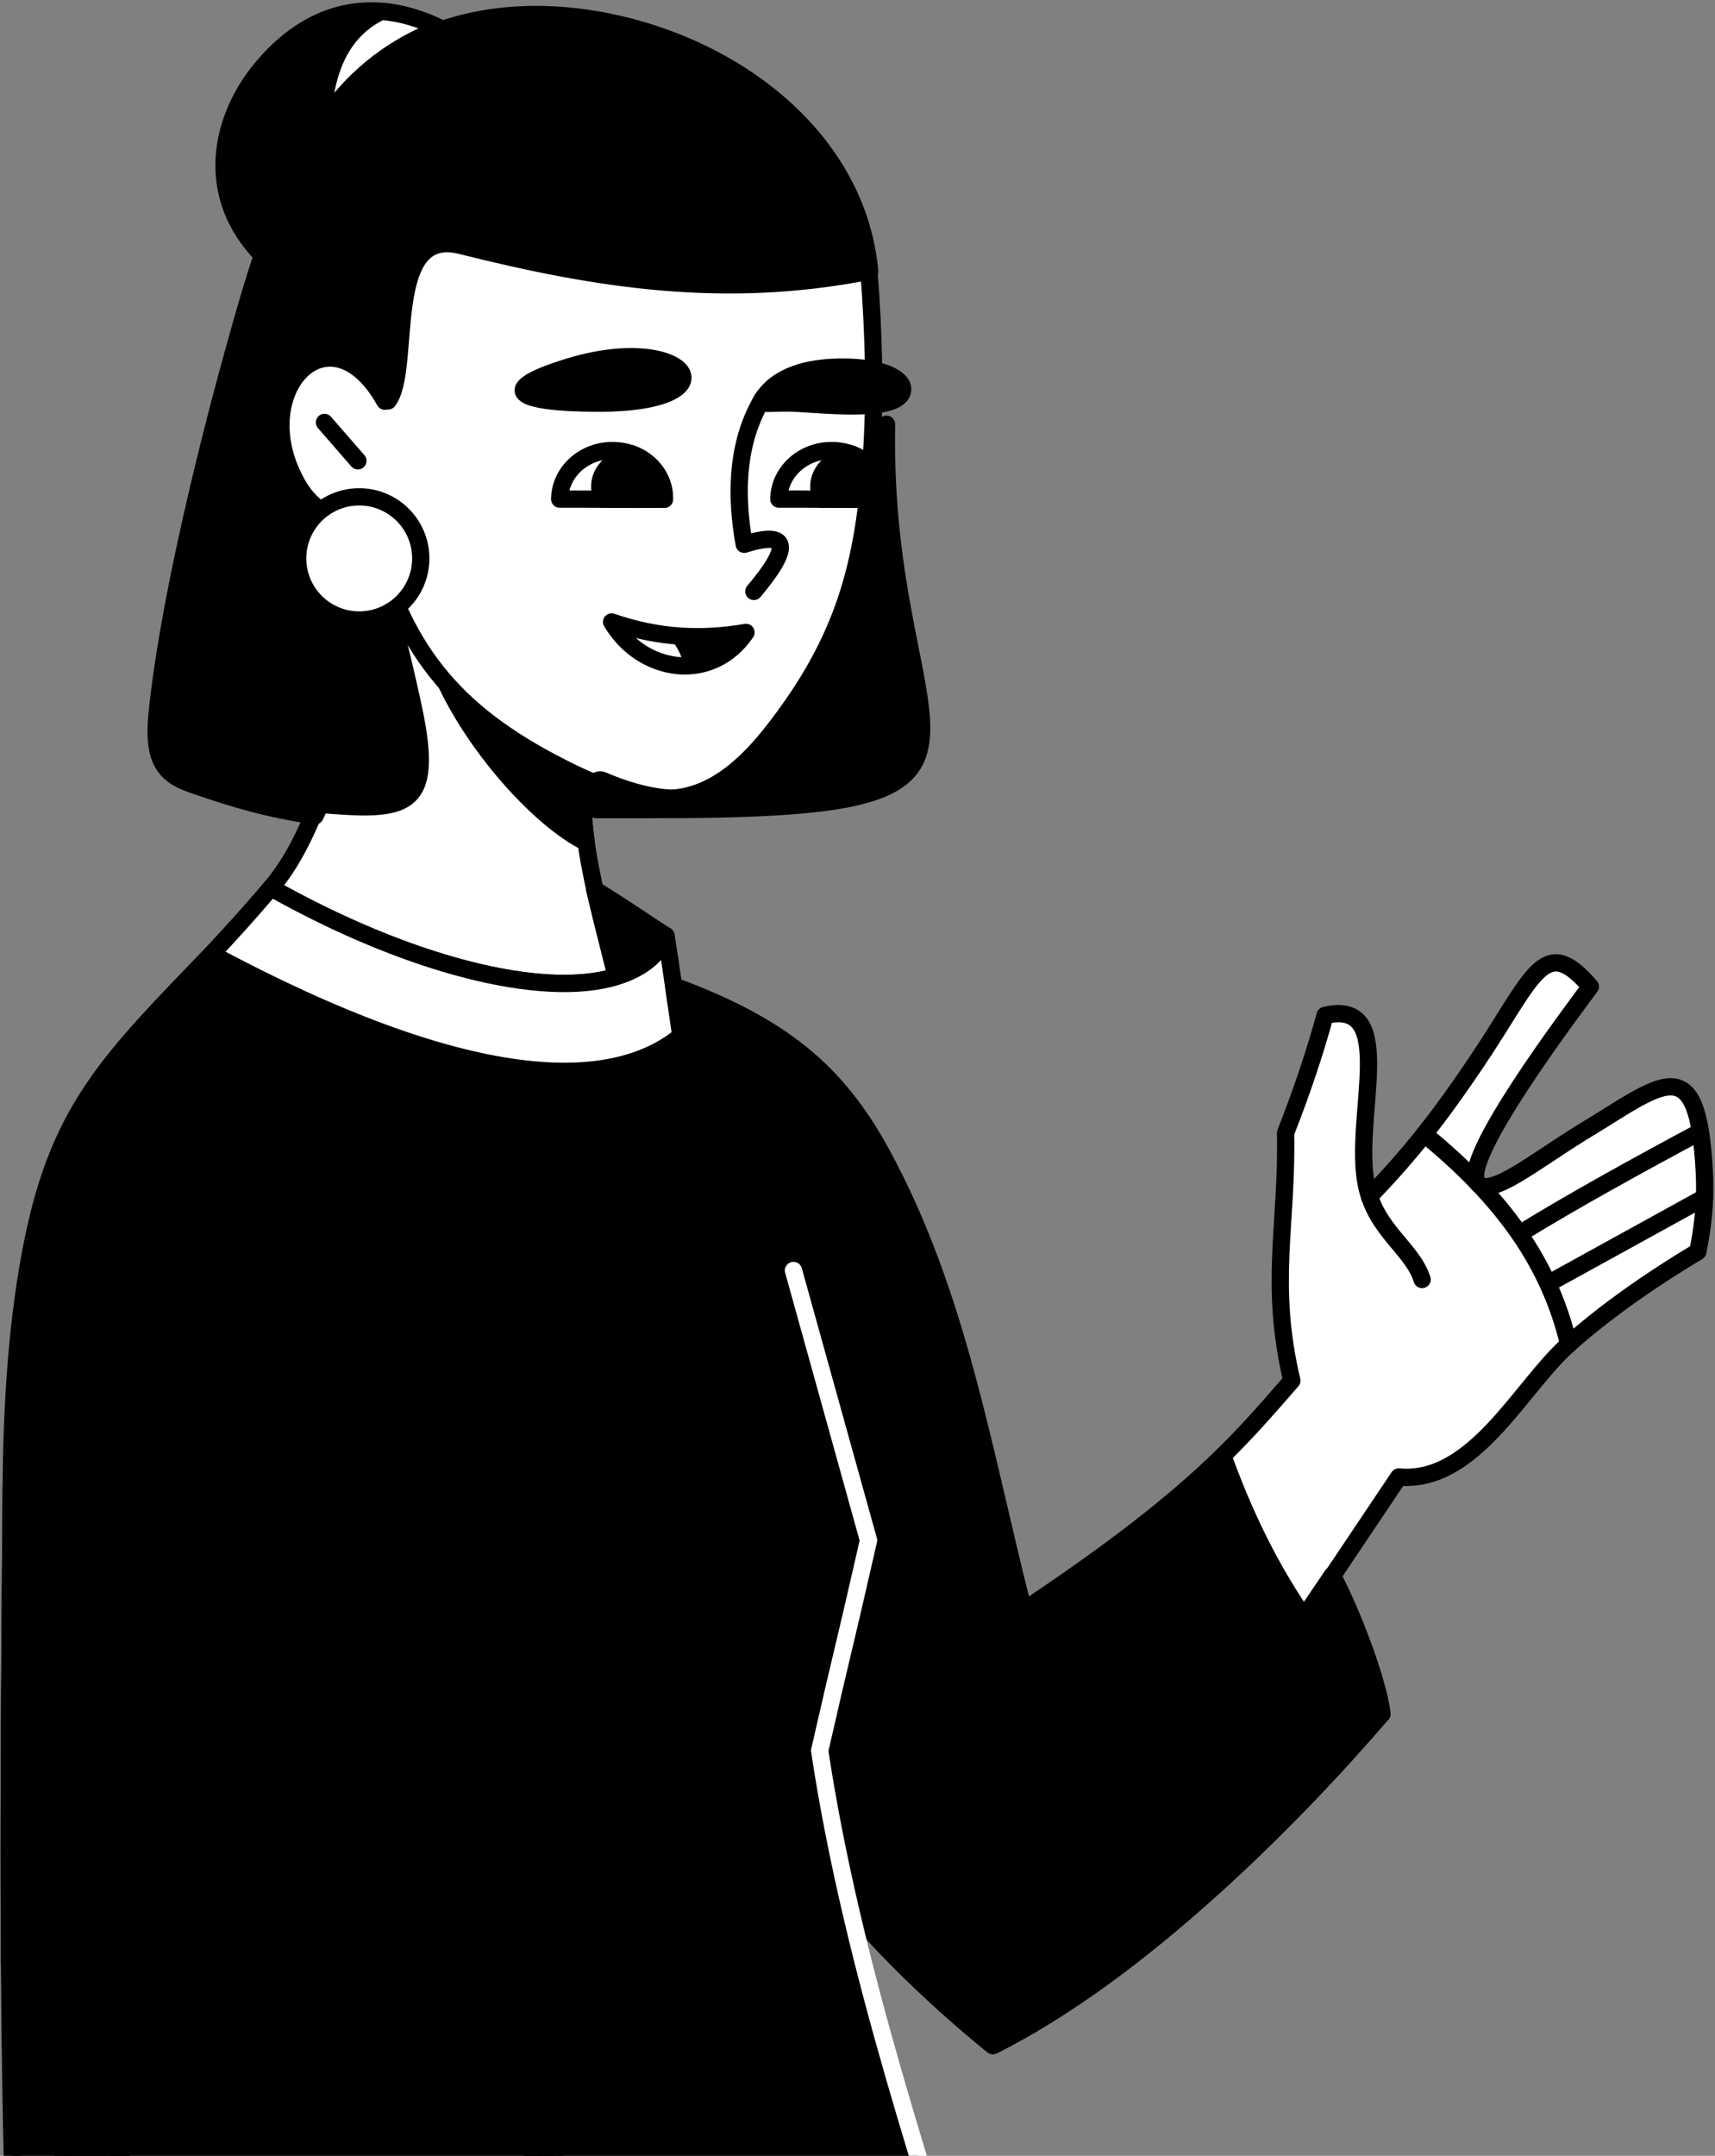
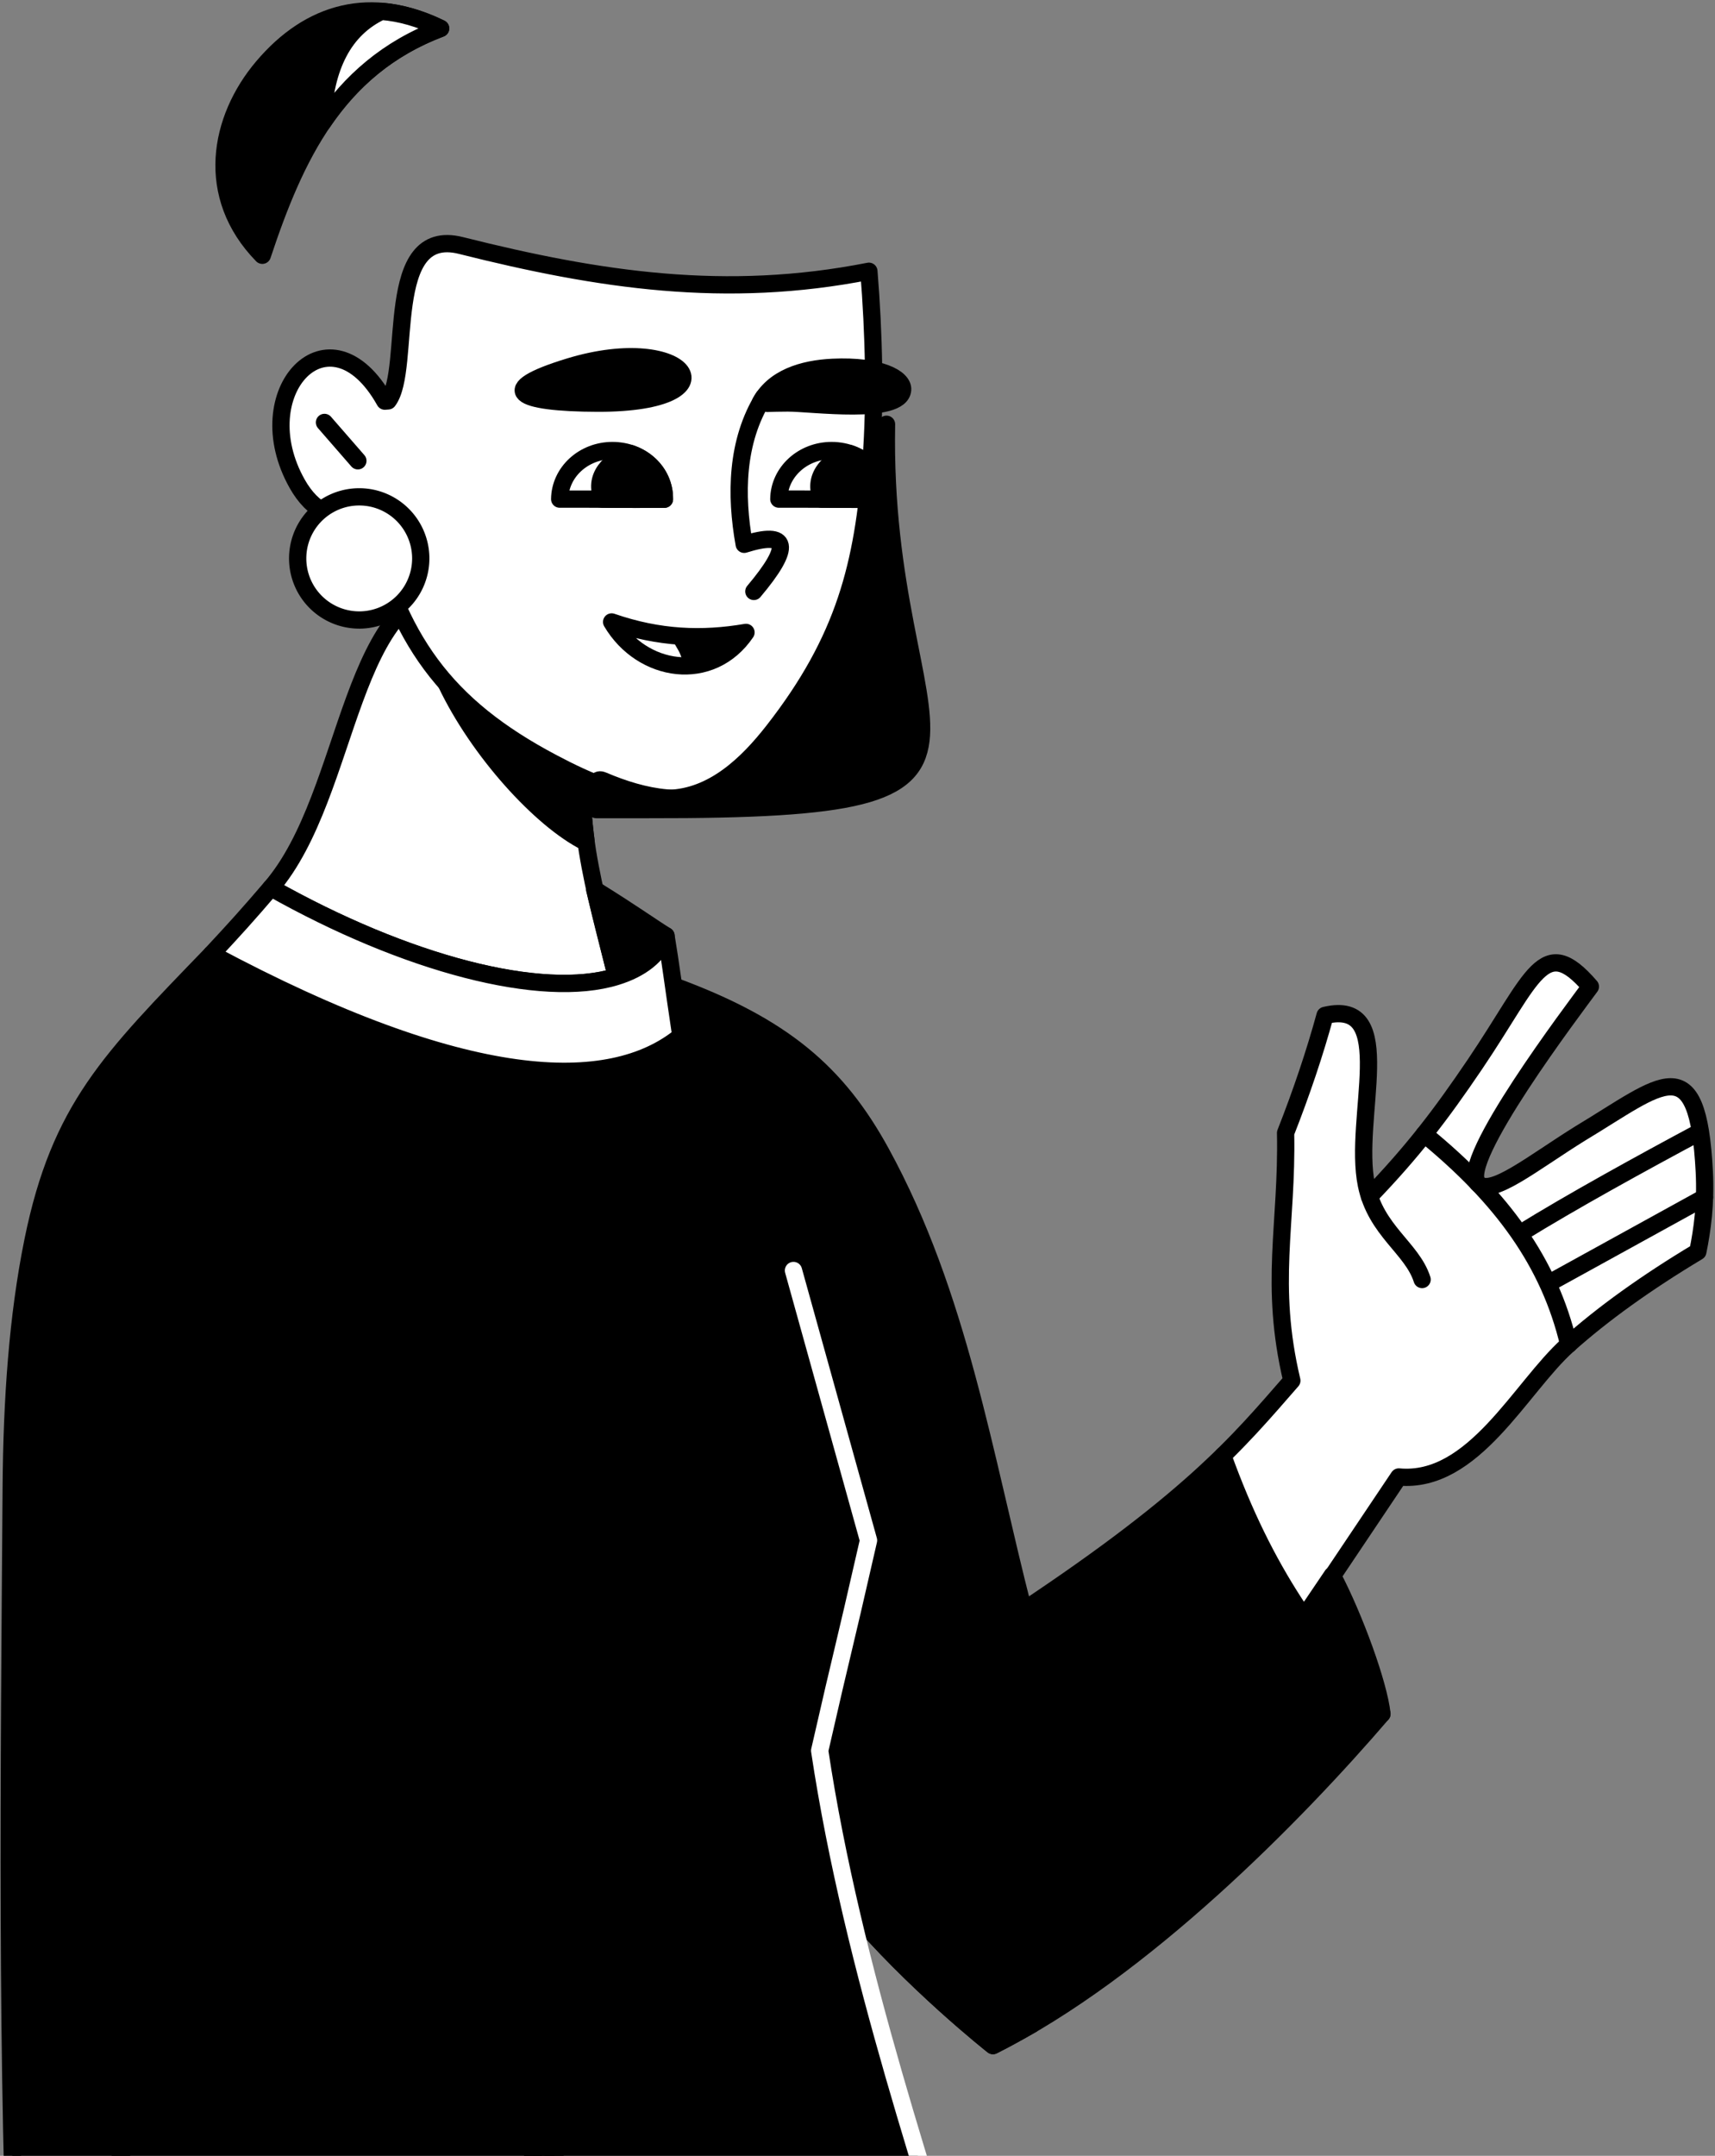
<svg xmlns="http://www.w3.org/2000/svg" width="199" height="250" fill="none">
  <rect width="100%" height="100%" fill="#808080" stroke="none" />
  <path fill-rule="evenodd" clip-rule="evenodd" d="M31.439 102.949c15.702 8.857 31.457 12.95 40.073 10.295-1.251-5.031-2.561-9.66-3.357-14.6-1.59-9.875.074-30.428-14.06-30.836-13.845-.4-13.14 24.118-22.656 35.141v0Z" fill="#fff" stroke="#000" stroke-width="2.004" stroke-miterlimit="22.926" stroke-linecap="round" stroke-linejoin="round" />
-   <path fill-rule="evenodd" clip-rule="evenodd" d="M51.763 79.216c3.705 7.827 10.998 15.86 16.252 18.473-.35-2.617-.49-5.051-.712-7.648-5.707-2.612-11.391-6.076-15.54-10.825ZM30.438 29.603c3.82-11.507 8.617-21.748 20.69-26.308C43.062-.63 35.966 1.293 30.485 7.767c-5.11 6.034-6.788 14.93-.047 21.836h0Z" fill="#000" stroke="#000" stroke-width="2.004" stroke-miterlimit="22.926" stroke-linecap="round" stroke-linejoin="round" />
+   <path fill-rule="evenodd" clip-rule="evenodd" d="M51.763 79.216c3.705 7.827 10.998 15.86 16.252 18.473-.35-2.617-.49-5.051-.712-7.648-5.707-2.612-11.391-6.076-15.54-10.825ZM30.438 29.603c3.82-11.507 8.617-21.748 20.69-26.308C43.062-.63 35.966 1.293 30.485 7.767c-5.11 6.034-6.788 14.93-.047 21.836h0" fill="#000" stroke="#000" stroke-width="2.004" stroke-miterlimit="22.926" stroke-linecap="round" stroke-linejoin="round" />
  <path fill-rule="evenodd" clip-rule="evenodd" d="M44.257 1.315c-4.307 2.025-6.586 6.33-6.836 12.917 3.217-4.747 7.5-8.593 13.707-10.937-2.38-1.159-4.676-1.808-6.871-1.98v0Z" fill="#fff" stroke="#000" stroke-width="2.004" stroke-miterlimit="22.926" stroke-linecap="round" stroke-linejoin="round" />
-   <path fill-rule="evenodd" clip-rule="evenodd" d="M45.034 46.49c2.812-3.71-.696-20.326 8.464-18.017 16.092 4.044 30.792 6.261 47.417 2.967C99.58 17.457 87.8 7.394 74.366 3.483 61.072-.387 46.257 1.542 37.973 13.549c-5.519 7.994-8.524 18.81-10.88 27.29-3.73 13.434-7.79 30.793-8.876 42.087-.46 4.785.614 6.8 3.844 7.944 4.97 1.754 9.244 3.004 14.497 3.742.216-.44.416-.876.606-1.327 9.867.806 13.257.602 10.88-10.818-1.564-7.518-3.716-14.933-5.242-22.403-4.007.564-6.553-.847-8.303-3.934-6.055-10.688 3.732-21.06 10.154-9.61l.38-.03h0Z" fill="#000" stroke="#000" stroke-width="2.004" stroke-miterlimit="22.926" stroke-linecap="round" stroke-linejoin="round" />
  <path fill-rule="evenodd" clip-rule="evenodd" d="M100.821 31.458c-16.587 3.267-31.262 1.05-47.323-2.985-9.16-2.309-5.651 14.307-8.464 18.017l-.38.03c-6.423-11.45-16.21-1.078-10.155 9.609 1.75 3.088 4.296 4.498 8.303 3.935C46.12 74.086 51.555 81.837 64.16 88.48c4.044 2.134 8.75 4.24 13.408 4.11 5.166-.144 9.132-3.968 12.138-7.808 8.34-10.662 10.454-19.337 11.37-31.391.522-6.86.325-14.87-.255-21.934h0Z" fill="#fff" stroke="#000" stroke-width="2.004" stroke-miterlimit="22.926" stroke-linecap="round" stroke-linejoin="round" />
  <path d="m37.65 48.988 3.875 4.45" stroke="#000" stroke-width="2.004" stroke-miterlimit="22.926" stroke-linecap="round" stroke-linejoin="round" />
  <path d="M41.681 71.9a7.141 7.141 0 1 0 0-14.283 7.141 7.141 0 0 0 0 14.282Z" fill="#fff" stroke="#000" stroke-width="2.004" stroke-miterlimit="22.926" stroke-linecap="round" stroke-linejoin="round" />
  <path clip-rule="evenodd" d="M70.971 72.125c3.51 5.94 11.577 7.13 15.592 1.214-5.072.866-10.073.696-15.592-1.214Z" stroke="#000" stroke-width="2.004" stroke-miterlimit="22.926" stroke-linecap="round" stroke-linejoin="round" />
  <path d="M80.111 76.193a6.196 6.196 0 0 0-.59-1.384c1.49.067 2.963.024 4.43-.113a7.219 7.219 0 0 1-3.84 1.497Z" fill="#000" stroke="#000" stroke-width="2.004" />
  <path fill-rule="evenodd" clip-rule="evenodd" d="M66.063 42.533c13.755-4.192 19.593 4.246 3.332 4.222-9.456-.018-12.1-1.548-3.332-4.222Z" fill="#000" stroke="#000" stroke-width="2.004" stroke-miterlimit="22.926" stroke-linecap="round" stroke-linejoin="round" />
  <path fill-rule="evenodd" clip-rule="evenodd" d="M64.944 57.882c.034-3.126 2.774-5.635 6.118-5.634 3.387 0 6.086 2.488 6.037 5.644-5.05.04-7.789-.028-12.155-.01h0Z" fill="#fff" stroke="#000" stroke-width="2.004" stroke-miterlimit="22.926" stroke-linecap="round" stroke-linejoin="round" />
  <path fill-rule="evenodd" clip-rule="evenodd" d="M71.173 57.899c1.74.008 3.584.013 5.925-.006.039-2.446-1.574-4.49-3.879-5.287-2.386.592-4.507 2.772-3.26 5.286h.001l1.213.007v0Z" fill="#000" stroke="#000" stroke-width="2.004" stroke-miterlimit="22.926" stroke-linecap="round" stroke-linejoin="round" />
  <path d="M88.592 46.082c-3.175 5.094-3.265 11.343-2.239 17.039 5.189-1.629 5.568.19 1.12 5.465" stroke="#000" stroke-width="2.004" stroke-miterlimit="22.926" stroke-linecap="round" stroke-linejoin="round" />
  <path fill-rule="evenodd" clip-rule="evenodd" d="M91.407 46.732c-1.888.004-3.25.089-3.249.087 1.527-2.998 4.978-4.06 8.479-4.222 5.437-.252 8.201 1.254 8.1 2.602-.22 2.96-10.554 1.527-13.33 1.533Z" fill="#000" stroke="#000" stroke-width="2.004" stroke-miterlimit="22.926" stroke-linecap="round" stroke-linejoin="round" />
  <path fill-rule="evenodd" clip-rule="evenodd" d="M96.49 52.248c-3.344-.001-6.085 2.508-6.119 5.634 3.794-.016 6.359.034 10.279.02.143-1.23.264-2.494.369-3.797-1.103-1.145-2.718-1.857-4.53-1.857h0Z" fill="#fff" stroke="#000" stroke-width="2.004" stroke-miterlimit="22.926" stroke-linecap="round" stroke-linejoin="round" />
  <path fill-rule="evenodd" clip-rule="evenodd" d="M96.6 57.898c1.242.006 2.537.01 4.027.005.144-1.266.261-2.542.362-3.828a6.022 6.022 0 0 0-2.342-1.47c-2.386.592-4.507 2.772-3.26 5.286l1.214.007Z" fill="#000" stroke="#000" stroke-width="2.004" stroke-miterlimit="22.926" stroke-linecap="round" stroke-linejoin="round" />
  <path fill-rule="evenodd" clip-rule="evenodd" d="M102.024 59.426c-1.228 9.11-3.87 16.558-10.754 25.357-3.6 4.598-7.734 8.288-13.916 7.754-2.518-.218-5.024-1.007-7.406-2.019-1.391-.615-.833 2.55-.777 3.366h6.14c48.112.08 26.831-6.565 27.557-44.684 0 3.194-.416 7.046-.844 10.226h0Z" fill="#000" stroke="#000" stroke-width="2.004" stroke-miterlimit="22.926" stroke-linecap="round" stroke-linejoin="round" />
  <path fill-rule="evenodd" clip-rule="evenodd" d="M1.302 172.467c-.24 33.152-.627 66.311.845 99.443 6.247 2.257 14.701 3.788 20.23 4.524.855.107 1.703.209 2.544.307.243.026.475.049.694.07l.005.01a644.817 644.817 0 0 0 11.493 23.439c6.784-1.08 13.662-2.749 20.447-5.481a74.262 74.262 0 0 0 15.429-8.425 120.974 120.974 0 0 1-3.035-7.831 337.71 337.71 0 0 0 10.982-.599c7.352-.516 14.035-1.195 20.212-1.785l.005.025c4.205-.898 8.269-2.219 12.086-4.133-3.919-13.442-10.152-31.56-14.608-50.809 7.243 8.634 16.585 15.998 16.585 15.998 17.341-8.635 35.274-26.973 45.137-38.468-3.312-3.66-6.29-7.194-9.005-11.139-3.551-5.162-6.652-11.028-9.455-18.801-4.741 4.64-11.396 10.146-23.119 17.933-4.624-17.96-7.478-36.551-16.548-53.099-5.063-9.233-11.36-14.648-24.07-19.319.202 1.421.457 3.2.848 5.811-13.316 10.851-41.227-2.421-54.455-9.498-10.585 10.963-17.494 17.378-20.728 33.259-1.788 8.783-2.446 18.527-2.52 28.568h.001Z" fill="#000" />
  <path d="M1.302 172.467c2.063 24.794 3.212 40.615 4.659 55.213 8.68 26.694 21.059 52.98 31.152 72.58 12.01-1.912 24.319-5.672 35.876-13.906-8.335-19.315-13.38-48.616-19.862-70.274.2-15.157.698-24.875 1.294-36.812m-53.119-6.801c-.24 33.152-.627 66.311.845 99.443 7.667 2.771 18.658 4.446 23.488 4.903M1.302 172.467c.073-10.041.732-19.785 2.52-28.568 3.134-15.394 8.97-21.081 20.728-33.259" stroke="#000" stroke-width="2.004" stroke-miterlimit="22.926" stroke-linecap="round" stroke-linejoin="round" />
-   <path fill-rule="evenodd" clip-rule="evenodd" d="M54.075 186.257c-.251 3.728-1.198 26.337-1.363 29.581-1.653 32.586 1.013 40.632 7.041 21.278-1.426-5.75-2.875-13.229-4.977-23.976 0 0-.986-22.481-.7-26.883v0ZM19.38 276.046c2.33.369 4.368.626 5.857.767-7.096-15.298-13.744-32.121-19.276-49.133-1.447-14.597-2.596-30.419-4.659-55.213-.132 18.359-.31 36.721-.193 55.078 3.553 14.297 8.438 30.529 14.653 47.877 1.256.235 2.473.443 3.618.625v-.001Z" fill="#000" stroke="#000" stroke-width="2.004" stroke-miterlimit="22.926" stroke-linecap="round" stroke-linejoin="round" />
  <path fill-rule="evenodd" clip-rule="evenodd" d="M110.129 273.441c-26.845 6.776-41.242-5.293-50.381-36.31-.204.653-.403 1.275-.6 1.865 1.7 6.959 5.14 21.199 7.87 30.545.695 2.375 2.063 6.427 2.692 8.126 12.26.437 29.025.425 40.419-4.226Z" fill="#000" stroke="#000" stroke-width="2.004" stroke-miterlimit="22.926" stroke-linecap="round" stroke-linejoin="round" />
  <path d="M78.156 114.327c12.71 4.672 19.008 10.086 24.07 19.32 9.071 16.548 11.925 35.138 16.548 53.099" stroke="#000" stroke-width="2.004" stroke-miterlimit="22.926" stroke-linecap="round" stroke-linejoin="round" />
  <path fill-rule="evenodd" clip-rule="evenodd" d="M141.893 168.813c2.804 7.772 5.904 13.638 9.456 18.8.055-.083.054-.057 0-.141 3.654-5.399 7.325-10.776 10.959-16.192 8.689.807 14.138-10.399 19.614-15.297 4.581-4.105 9.82-7.676 15.088-10.835.372-1.836.694-3.892.775-6.282.032-.938.027-1.927-.027-2.974-.095-1.844-.243-3.386-.449-4.659-1.429-8.835-5.632-4.788-13.948.209-5.485 3.402-10.391 7.427-11.891 5.784-2.289-2.508 11.216-20.288 13.068-22.816-5.454-6.309-6.542-1.112-13.386 9.003-2.154 3.184-9.661 13.025-12.244 15.334-2.171-8.208 3.48-23.029-5.153-20.996-1.184 4.325-2.708 8.874-4.582 13.637.217 10.676-1.938 17.477.726 28.719-2.445 2.798-4.783 5.551-8.006 8.706Z" fill="#fff" />
  <path d="M165.014 148.382c-1.16-3.647-5.367-5.64-6.463-10.963-1.604-7.767 3.837-21.701-4.796-19.668-1.184 4.325-2.709 8.874-4.582 13.636.216 10.677-1.939 17.478.726 28.72-6.258 7.16-11.815 14.03-33.284 28.061M182.022 155.908c-2.25-9.492-7.712-17.002-16.753-24.388M197.785 138.865l-18.011 9.917" stroke="#000" stroke-width="2.004" stroke-miterlimit="22.926" stroke-linecap="round" stroke-linejoin="round" />
  <path d="M158.908 138.747c4.996-5.192 8.22-9.386 12.244-15.334 6.843-10.115 7.932-15.312 13.386-9.003-1.852 2.528-15.357 20.308-13.068 22.816 1.5 1.643 6.406-2.382 11.891-5.784 9.515-5.717 13.645-10.191 14.397 4.45.19 3.716-.23 6.7-.748 9.256-6.019 3.609-11.047 7.222-15.088 10.836-5.476 4.897-10.926 16.103-19.614 15.296l-10.959 16.333m25.049-44.578c6.052-3.742 14.104-8.158 20.911-11.802" stroke="#000" stroke-width="2.004" stroke-miterlimit="22.926" stroke-linecap="round" stroke-linejoin="round" />
  <path d="M117.083 188.88a.851.851 0 1 1-.935-1.424c.503-.33.819-.866.966-1.539.177-.814.116-1.815-.156-2.913a.852.852 0 1 1 1.657-.407c.334 1.348.403 2.612.17 3.681-.241 1.105-.796 2.007-1.701 2.602h-.001Z" fill="#000" />
  <path d="M141.893 168.812c4.946 13.713 10.815 21.491 18.46 29.94-9.863 11.496-27.796 29.834-45.136 38.468 0 0-9.342-7.363-16.586-15.997" stroke="#000" stroke-width="2.004" stroke-miterlimit="22.926" stroke-linecap="round" stroke-linejoin="round" />
  <path fill-rule="evenodd" clip-rule="evenodd" d="M151.349 187.471c2.624 4.054 5.769 7.704 9.004 11.28-.36-3.403-3.166-11.138-5.762-16.07l-3.242 4.79h0ZM119.706 234.783c-11.908-5.692-19.112-22.398-20.106-51.005-2.018 8.748-1.972 8.202-4.49 19.238.919 6.107 2.134 12.212 3.521 18.207 7.244 8.634 16.586 15.997 16.586 15.997 1.265-.636 3.263-1.745 4.489-2.437ZM69.006 103.168l2.508 10.084c2.887-.888 4.904-2.457 5.766-4.732-1.862-1.163-3.99-2.707-8.266-5.352h-.008 0Z" fill="#000" stroke="#000" stroke-width="2.004" stroke-miterlimit="22.926" stroke-linecap="round" stroke-linejoin="round" />
  <path d="M30.6 112.803a.853.853 0 0 1-.695 1.557c-1.84-.821-3.455-1.183-4.844-1.086-1.311.093-2.432.609-3.361 1.55a.854.854 0 0 1-1.217-1.197c1.234-1.248 2.722-1.934 4.464-2.057 1.665-.117 3.55.294 5.653 1.233Z" fill="#000" />
  <path fill-rule="evenodd" clip-rule="evenodd" d="M71.514 113.252c-8.61 2.662-24.372-1.444-40.076-10.304-2.708 3.167-4.264 4.877-6.889 7.692 29.545 15.807 46.258 16.177 54.454 9.498-1-6.68-1.112-7.921-1.723-11.618-.853 2.275-2.88 3.843-5.766 4.732Z" fill="#fff" stroke="#000" stroke-width="2.004" stroke-miterlimit="22.926" stroke-linecap="round" stroke-linejoin="round" />
  <path d="M69.711 277.669c14.593.518 30.501.896 43.529-5.637-5.139-17.629-14.26-43.3-18.13-69.015 2.931-12.846 2.39-10.001 5.67-24.384l-8.709-31.298" stroke="#fff" stroke-width="2.004" stroke-miterlimit="22.926" stroke-linecap="round" stroke-linejoin="round" />
</svg>